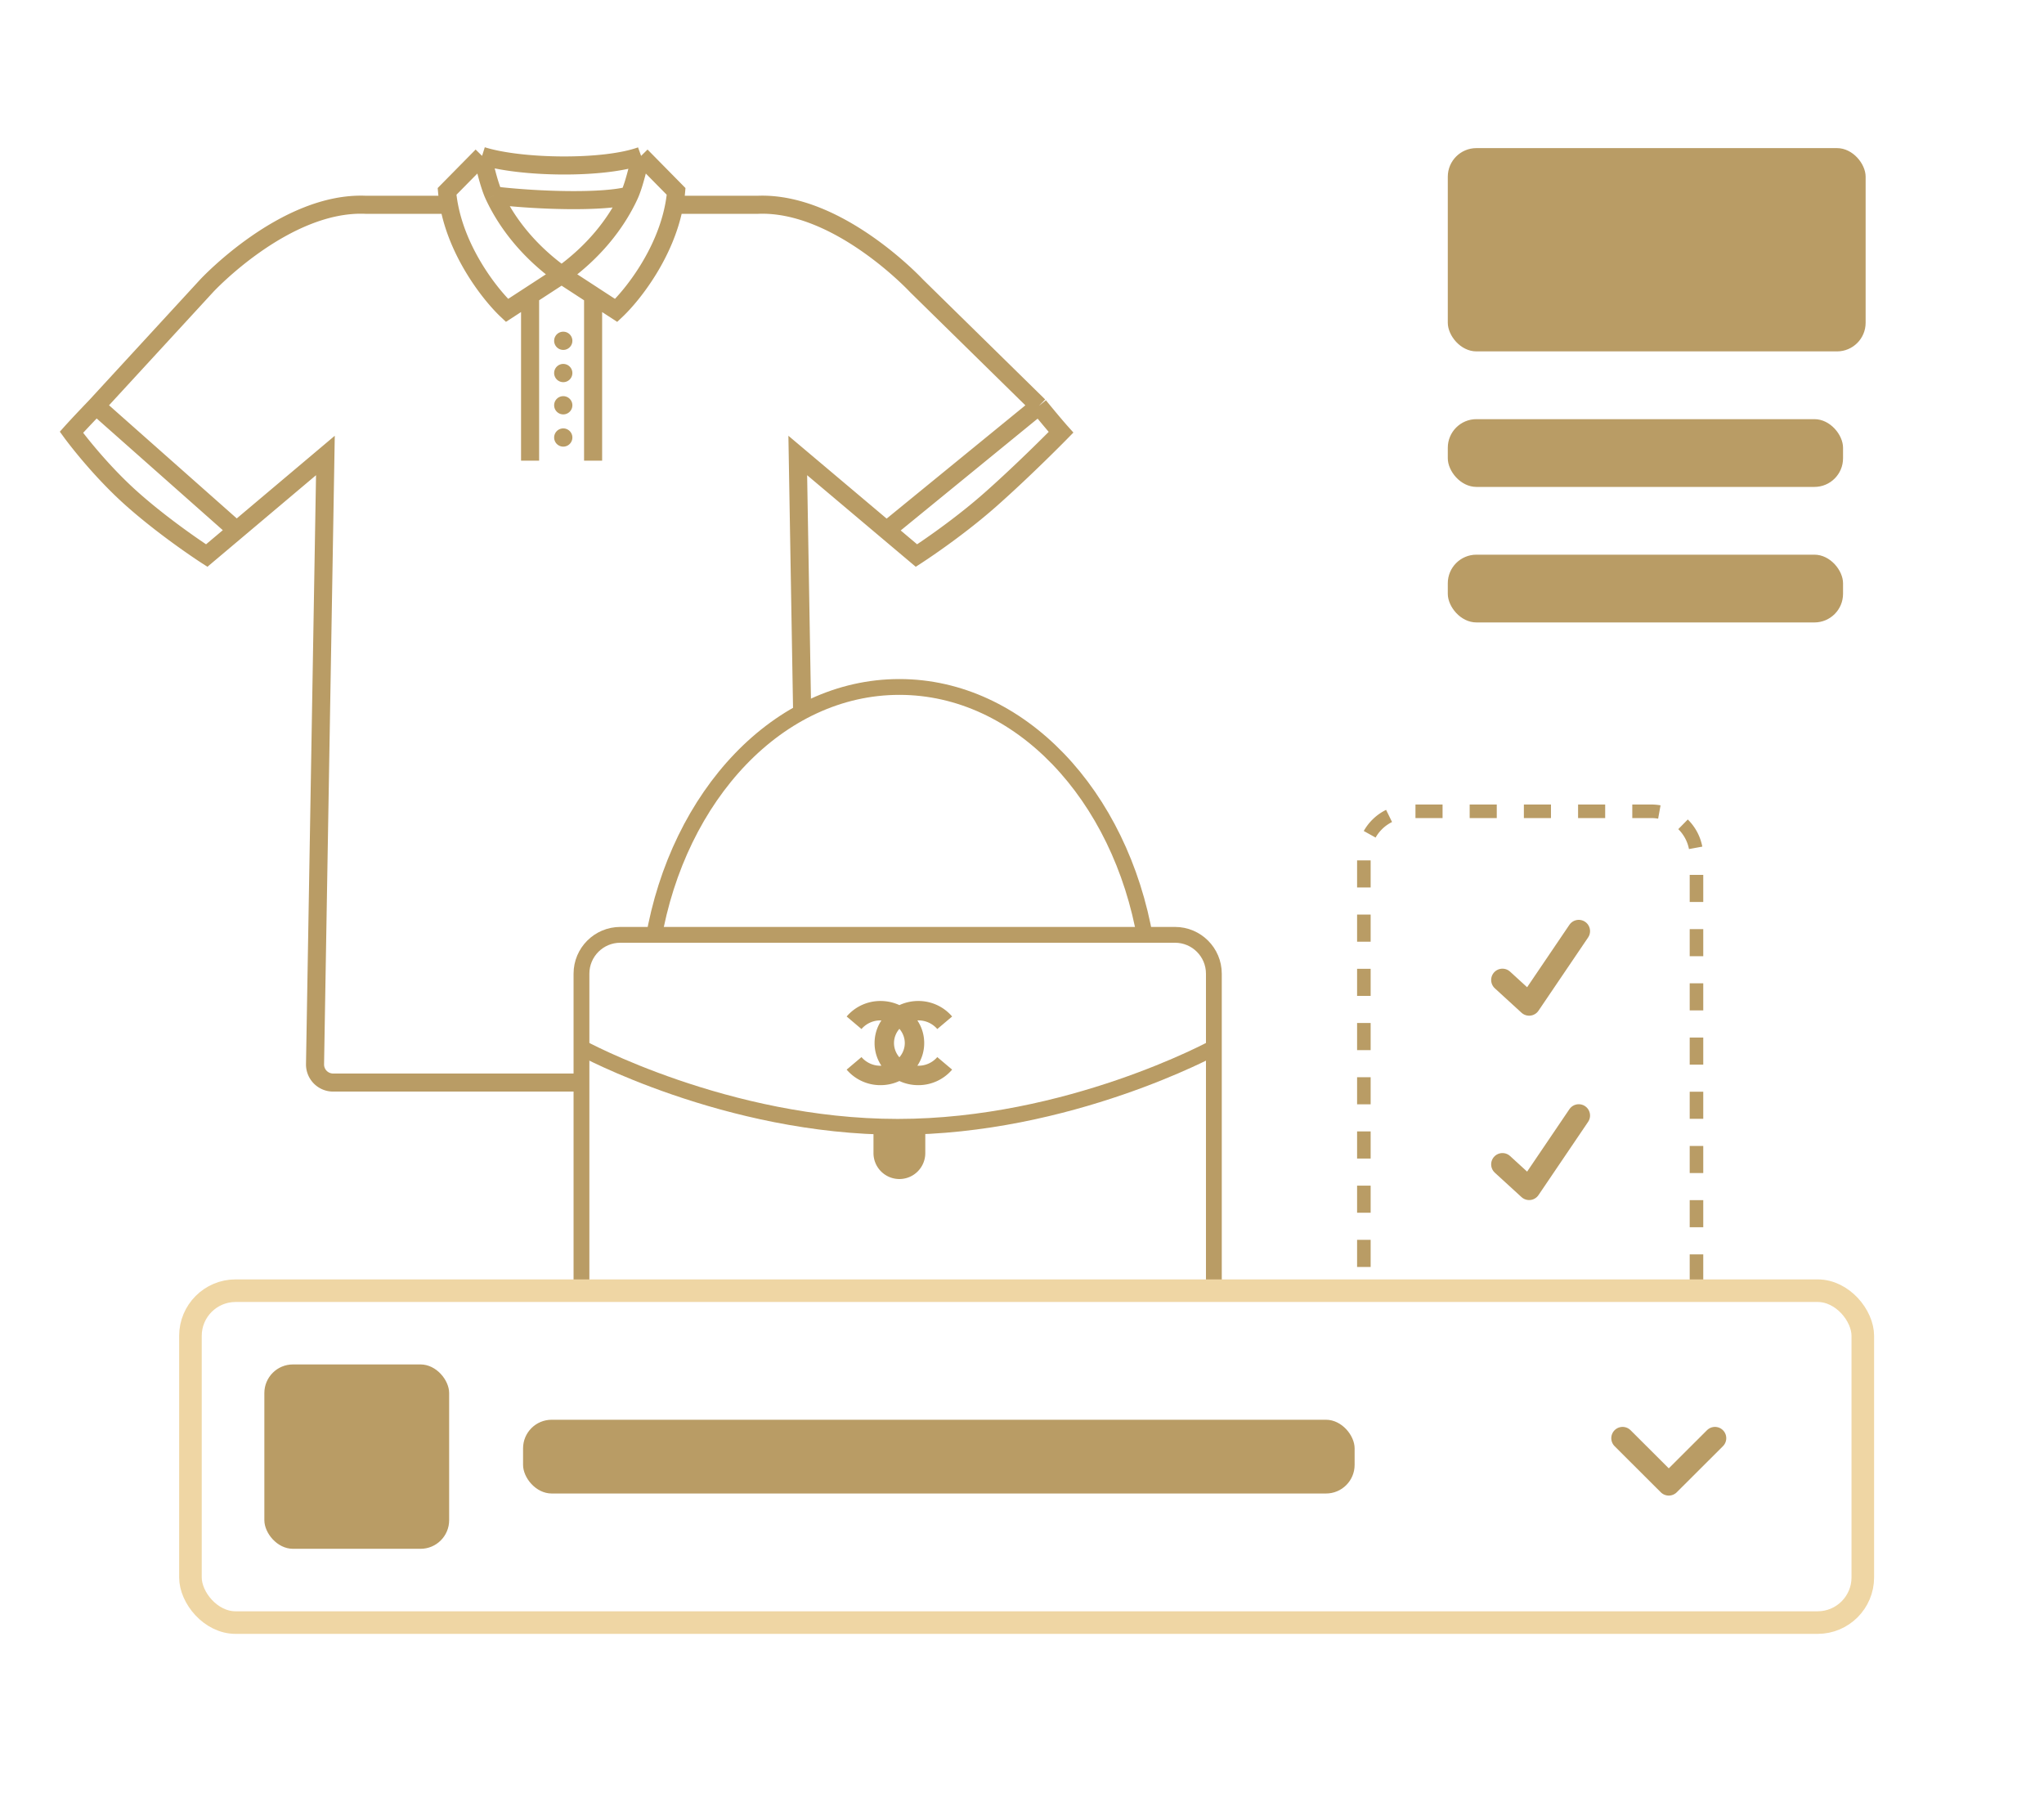
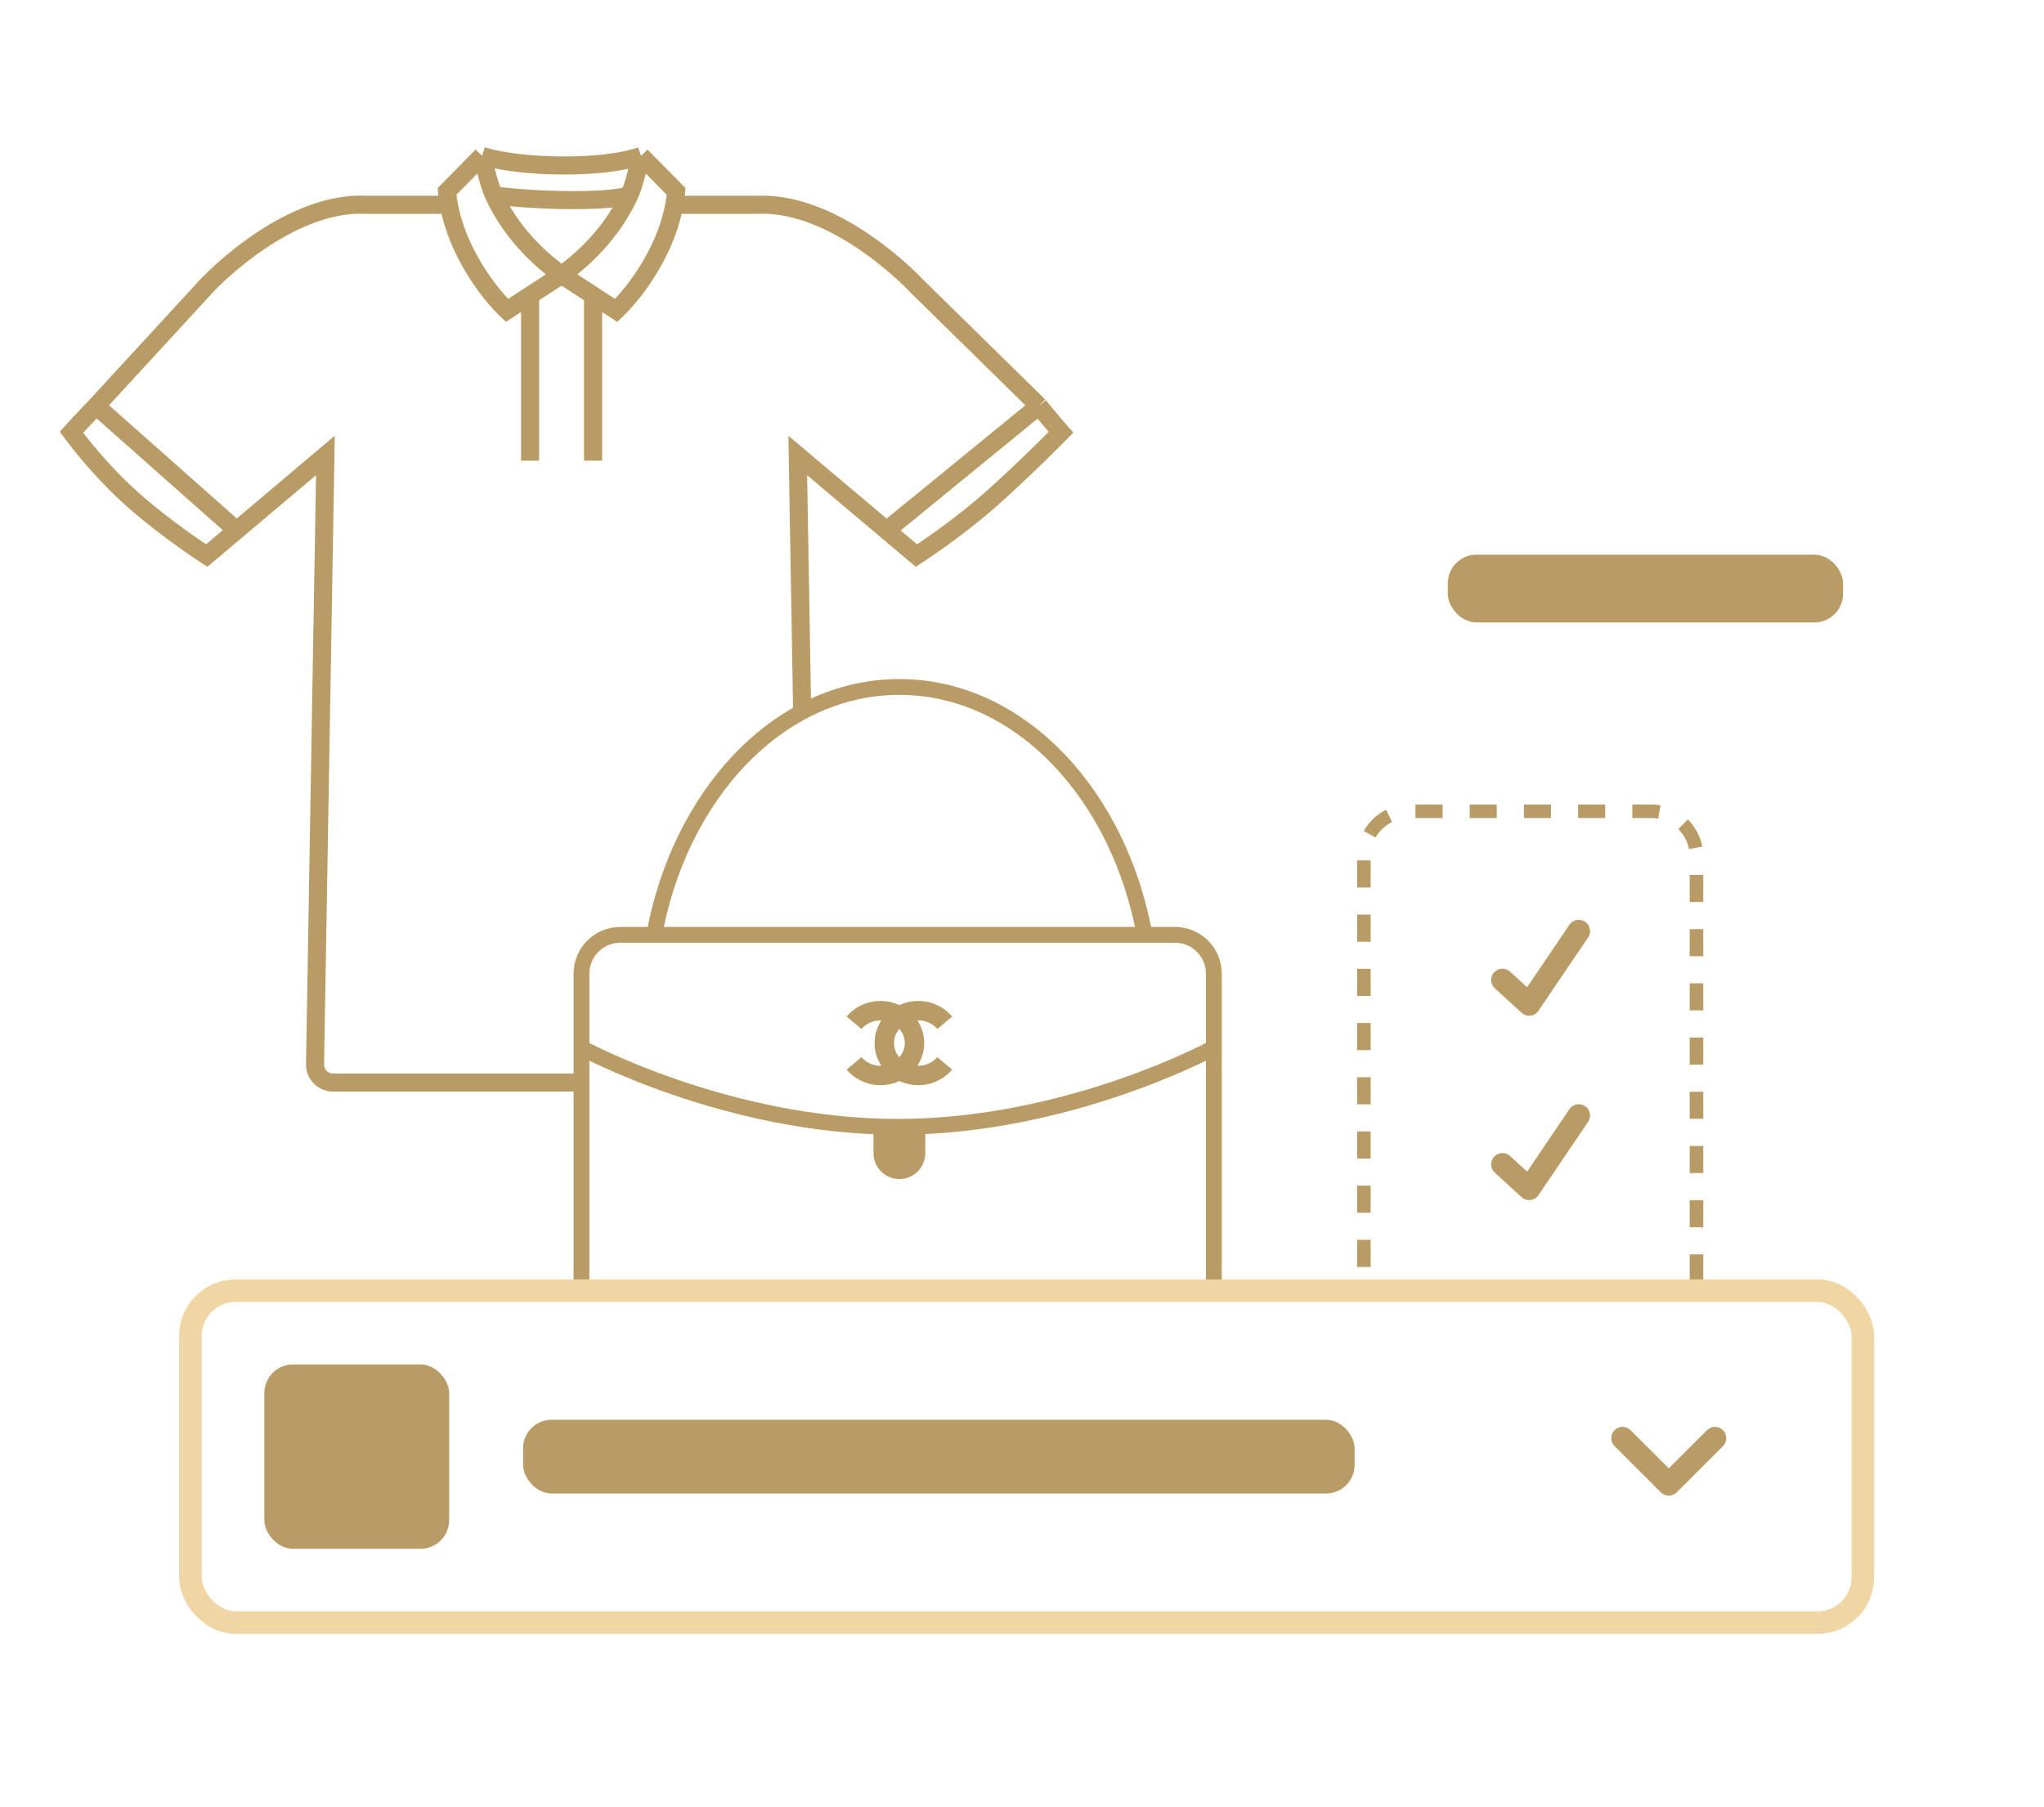
<svg xmlns="http://www.w3.org/2000/svg" width="181" height="160" fill="none">
  <path stroke="#B99C65" stroke-dasharray="2.4 2.4" stroke-width="1.2" d="M150.227 113.469V75.837a4 4 0 0 0-4-4h-21.454a4 4 0 0 0-4 4v37.632" />
  <path stroke="#B99C65" stroke-width="1.4" d="M51.49 113.976V86.217c0-1.9 1.54-3.44 3.44-3.44h49.12c1.9 0 3.44 1.54 3.44 3.44v27.759" />
  <path stroke="#B99C65" stroke-width="1.4" d="M51.49 92.777s12.833 7 28 7c15.166 0 28-7 28-7m-49.632-9.589c2.197-12.788 11.116-22.36 21.784-22.36s19.587 9.57 21.785 22.358" />
  <path fill="#B99C65" d="M77.35 99.813h4.586v2.293a2.293 2.293 0 1 1-4.587 0v-2.293z" />
  <path fill="#B99C65" fill-rule="evenodd" d="M77.973 90.354a2.2 2.2 0 0 0-1.687.764l-1.313-1.11a3.919 3.919 0 0 1 3-1.374c.594 0 1.161.13 1.67.366a3.979 3.979 0 0 1 1.67-.366 3.92 3.92 0 0 1 3 1.374l-1.314 1.11a2.199 2.199 0 0 0-1.764-.763c.382.575.605 1.26.605 2.005a3.6 3.6 0 0 1-.606 2.006l.078.001a2.2 2.2 0 0 0 1.687-.765l1.313 1.11a3.919 3.919 0 0 1-3 1.375c-.593 0-1.161-.13-1.67-.366a3.979 3.979 0 0 1-1.67.366 3.919 3.919 0 0 1-3-1.375l1.314-1.11a2.2 2.2 0 0 0 1.764.764 3.603 3.603 0 0 1-.605-2.005c0-.745.223-1.431.606-2.006l-.078-.001zm1.67.746c-.302.35-.478.792-.478 1.26 0 .469.176.911.477 1.26.302-.349.478-.792.478-1.26 0-.468-.176-.91-.477-1.26z" clip-rule="evenodd" />
-   <path fill="#B99C65" d="M50.685 30.178a.807.807 0 1 1-1.614-.002.807.807 0 0 1 1.614.002zm0 2.855a.807.807 0 1 1-1.614-.002.807.807 0 0 1 1.614.002zm0 2.854a.807.807 0 1 1-1.614-.002.807.807 0 0 1 1.614.002zm0 2.855a.807.807 0 1 1-1.614-.002.807.807 0 0 1 1.614.002z" />
  <path stroke="#B99C65" stroke-width="1.6" d="M49.73 24.341c-2.752-1.97-4.78-4.437-5.987-7.031m5.987 7.031c2.752-1.97 4.78-4.437 5.986-7.031m-5.986 7.03-2.79 1.816m2.79-1.816 2.79 1.816m-9.832-12.354-3.1 3.146c.035.4.09.795.16 1.186m2.94-4.332c3.386 1.072 10.77 1.196 14.083 0m-14.083 0c.212.68.566 2.455 1.055 3.507m-3.994.825c.793 4.317 3.684 7.974 5.146 9.352l2.045-1.33m-7.191-8.022h-7.36c-7.138-.313-14.084 7.168-14.084 7.168L8.514 35.944m0 0s-1.502 1.564-2.189 2.332c0 0 2.37 3.257 5.442 5.97 3.072 2.715 6.538 4.947 6.538 4.947l2.648-2.232M8.513 35.944l12.44 11.017m0 0 7.862-6.629-.918 53.896a1.6 1.6 0 0 0 1.6 1.628H51.32m5.451-82.053 3.1 3.146c-.034.4-.089.795-.16 1.186m-2.94-4.332c-.212.68-.566 2.455-1.055 3.507m3.994.825c-.793 4.317-3.684 7.974-5.146 9.352l-2.045-1.33m7.191-8.022h7.36c7.138-.313 14.084 7.168 14.084 7.168l10.841 10.641m0 0s1.275 1.564 1.962 2.332c0 0-3.192 3.257-6.265 5.97-3.072 2.715-6.538 4.947-6.538 4.947l-2.648-2.232m13.49-11.017-13.49 11.017m0 0-7.862-6.629.388 22.76M43.742 17.31c4.083.479 9.726.613 11.974 0m-8.776 8.847v14.635m5.58-14.635v14.635" />
  <rect width="35" height="6" x="128.205" y="49.115" fill="#B99C65" rx="2.533" />
-   <rect width="35" height="6" x="128.205" y="37.115" fill="#B99C65" rx="2.533" />
-   <rect width="37" height="18" x="128.205" y="13.115" fill="#B99C65" rx="2.533" />
  <rect width="148.091" height="29.388" x="16.864" y="114.286" stroke="#EFD6A4" stroke-width="2" rx="4" />
  <path stroke="#B99C65" stroke-linecap="round" stroke-linejoin="round" stroke-width="2" d="m143.682 127.347 4.091 4.082 4.091-4.082" />
  <rect width="73.636" height="6.531" x="46.318" y="125.714" fill="#B99C65" rx="2.533" />
  <rect width="16.364" height="16.326" x="23.409" y="120.816" fill="#B99C65" rx="2.533" />
  <path stroke="#B99C65" stroke-linecap="round" stroke-linejoin="round" stroke-width="2" d="m133.045 86.773 2.363 2.163 4.394-6.487m-6.757 20.651 2.363 2.162 4.394-6.487" />
</svg>